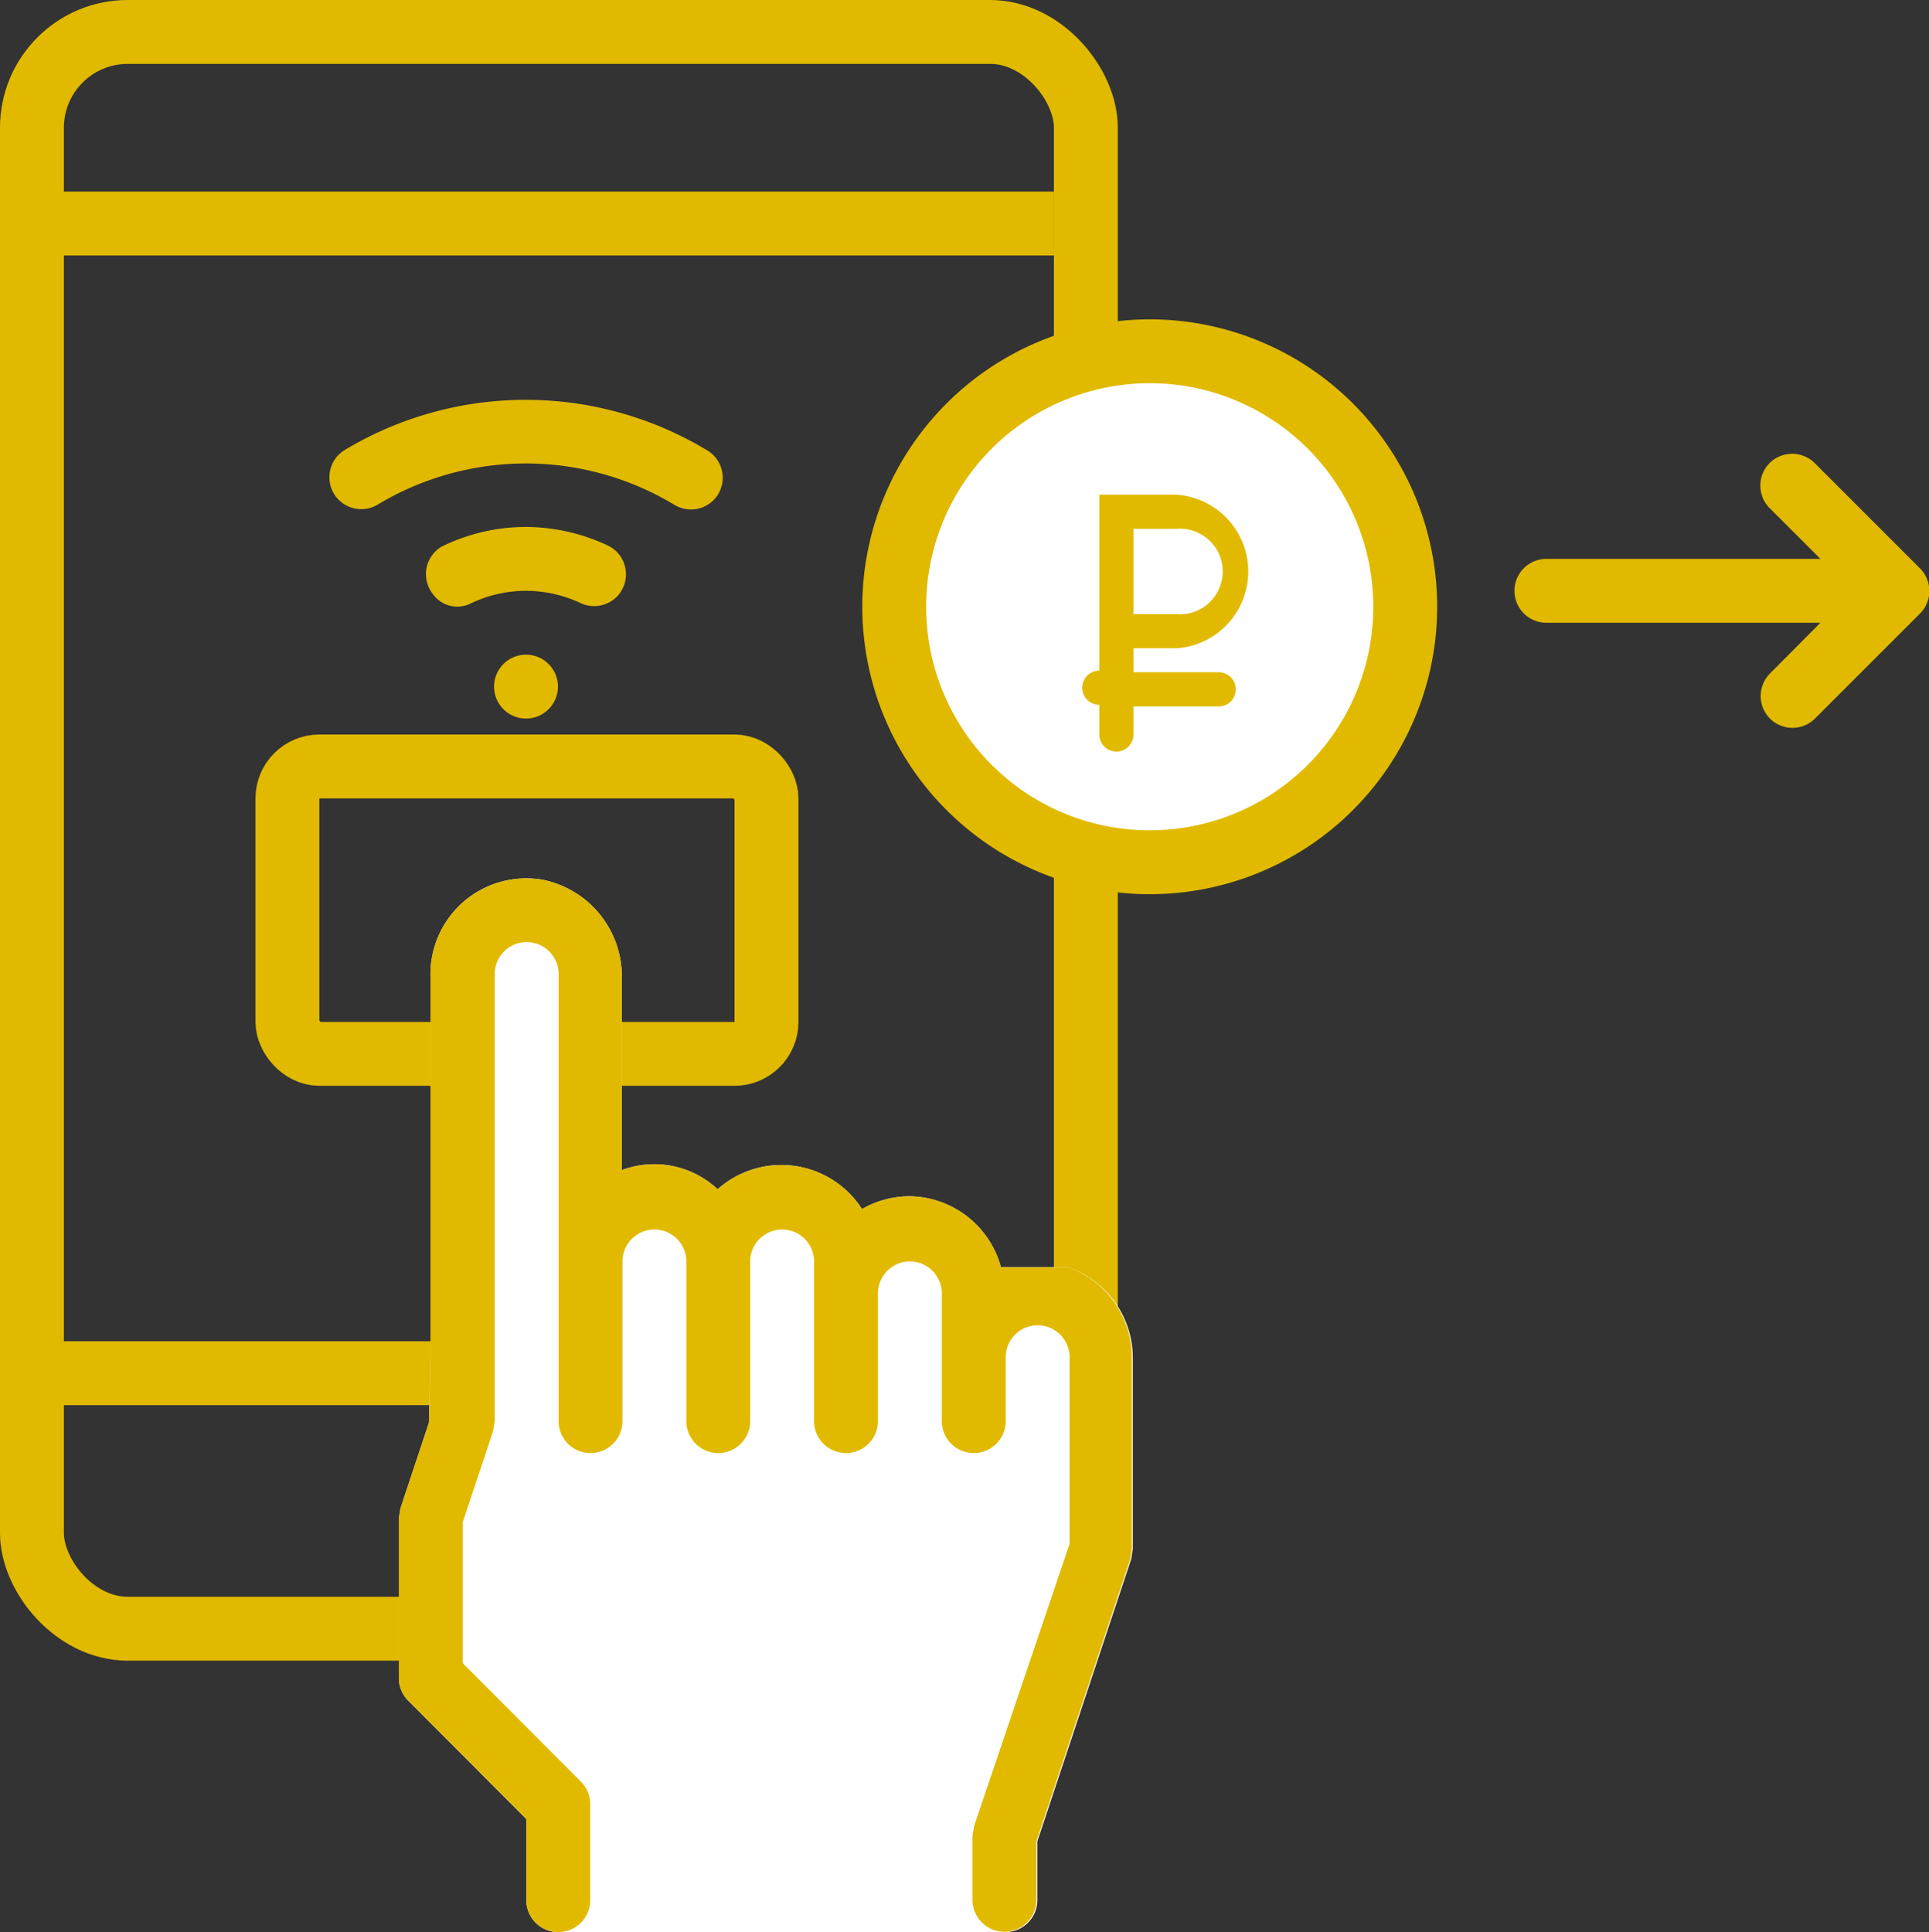
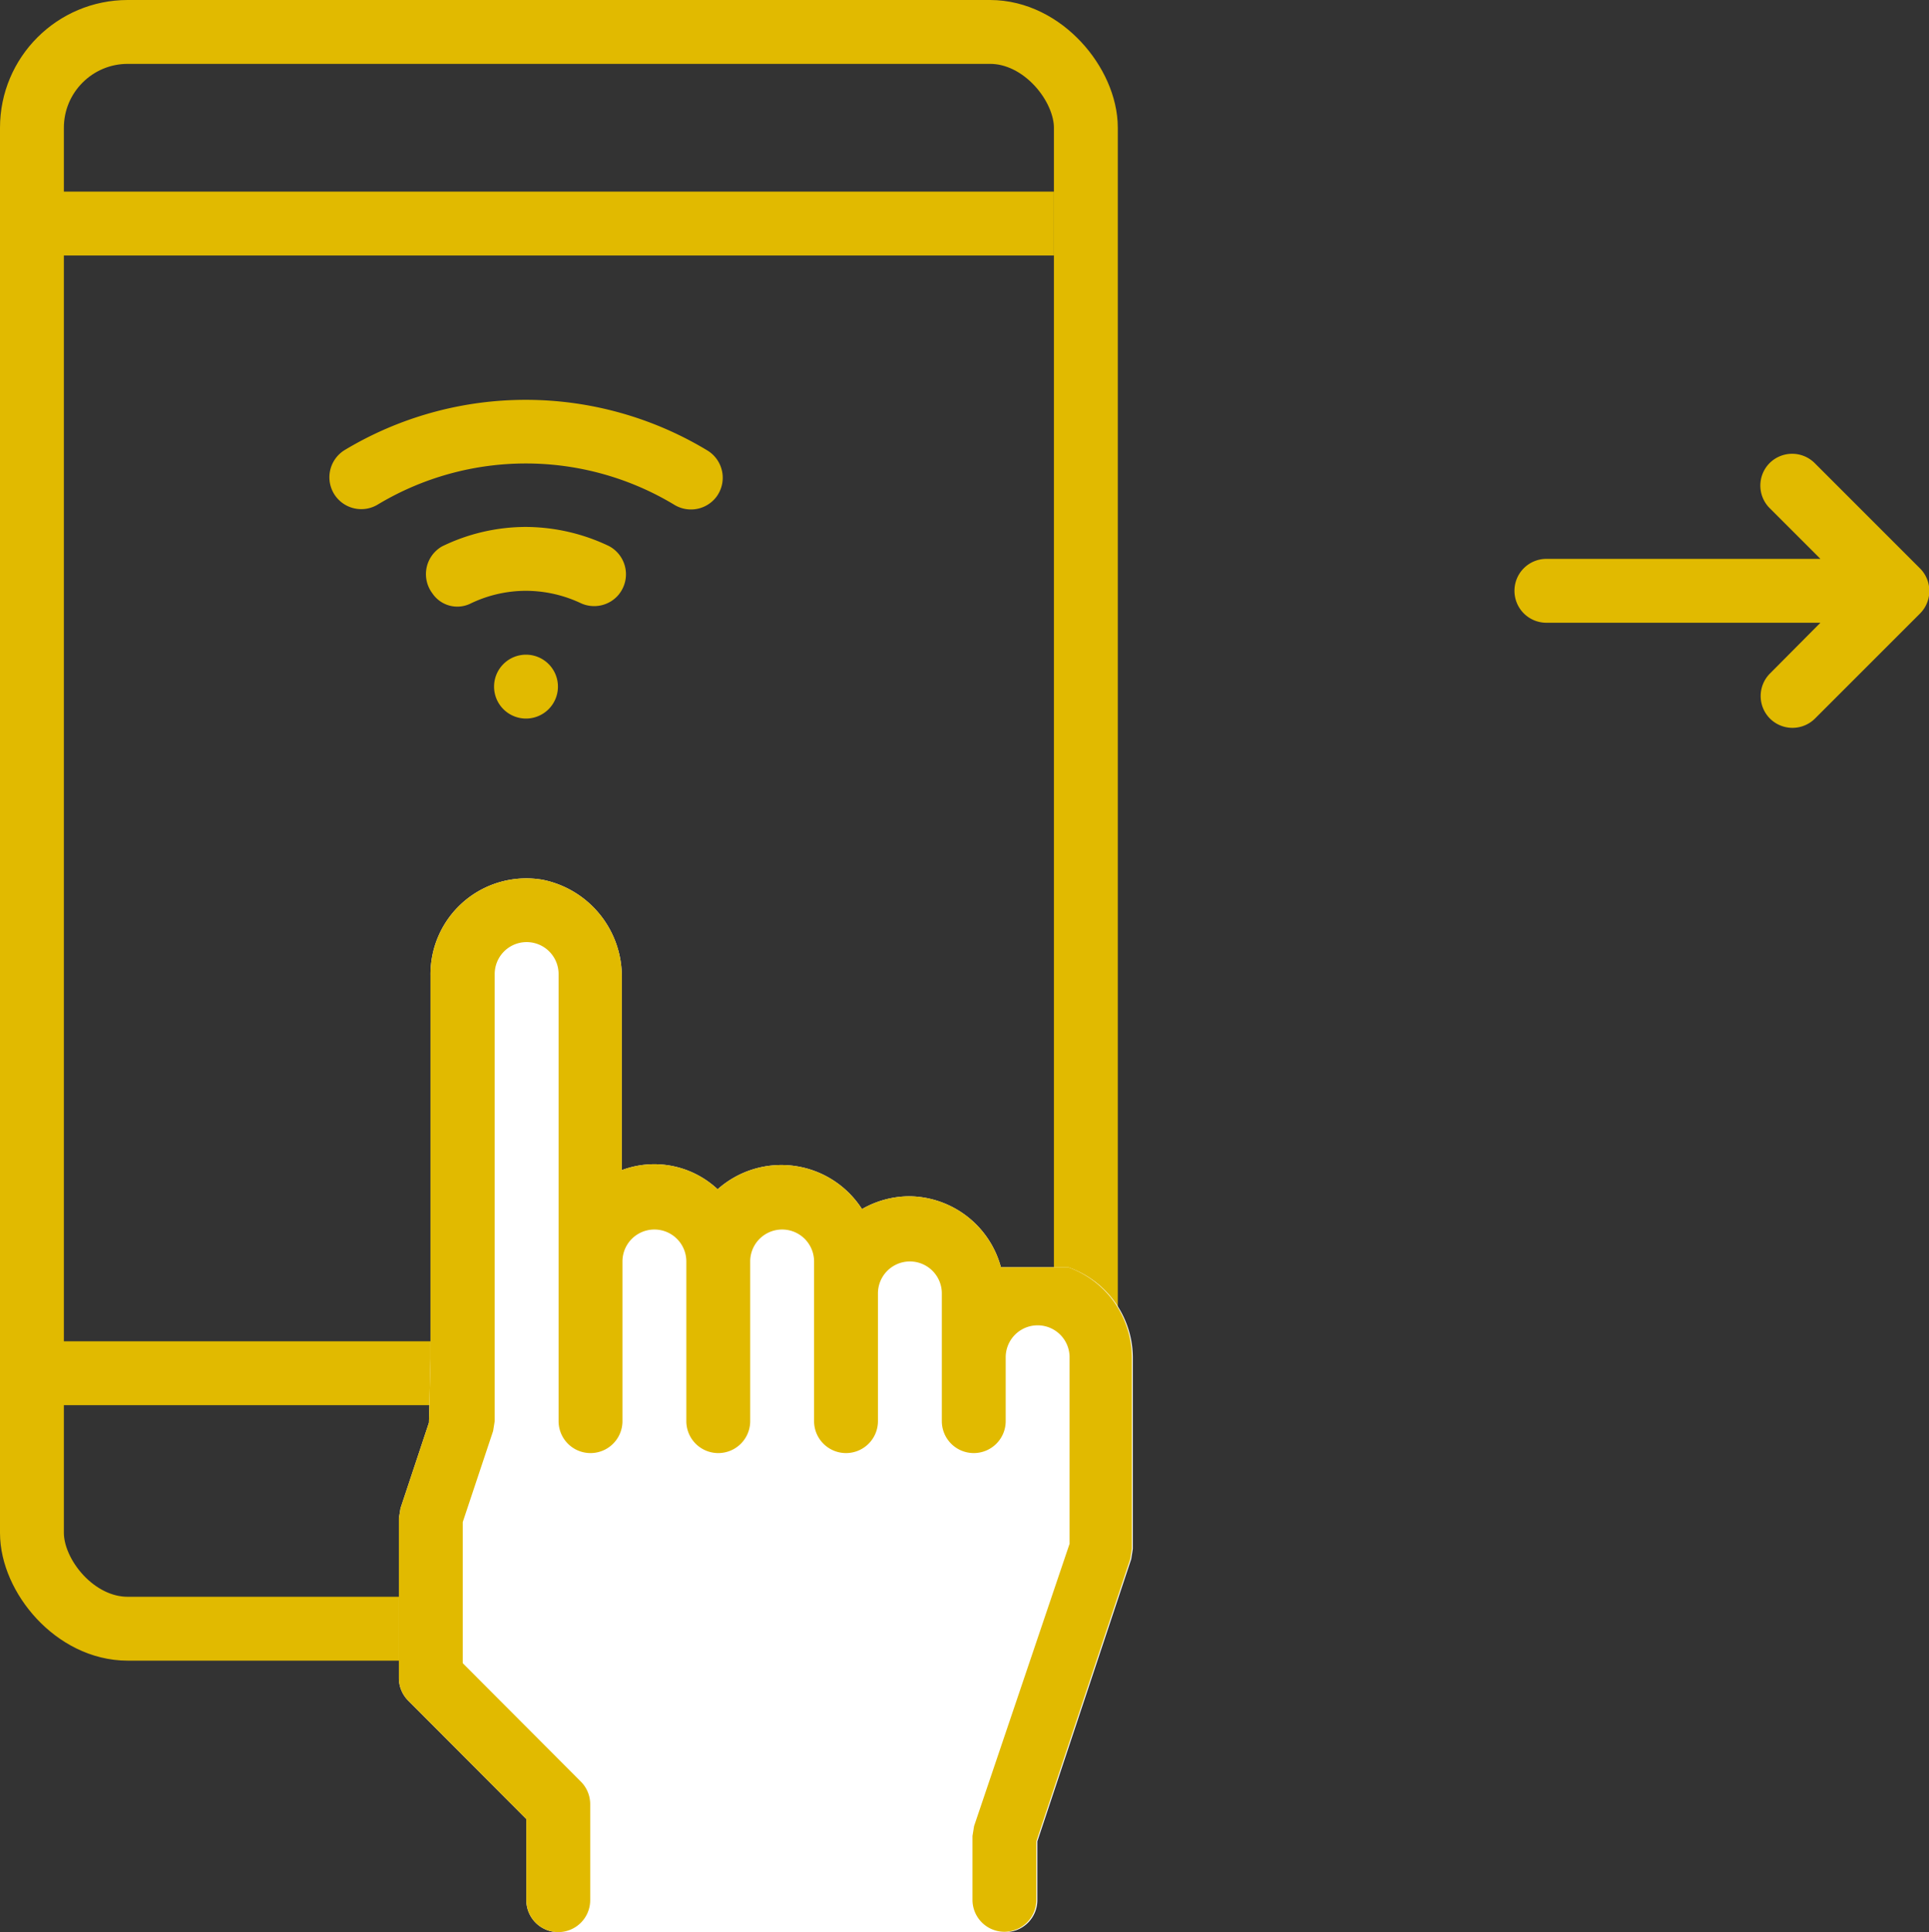
<svg xmlns="http://www.w3.org/2000/svg" viewBox="0 0 60.4 60.5">
  <rect x="0" y="0" width="60.4" height="60.5" fill="#333333" stroke="none" />
  <defs>
    <style>.cls-1{fill:#e1ba00;}.cls-2,.cls-3{fill:none;stroke-width:2px;}.cls-2,.cls-3,.cls-4{stroke:#e1ba00;}.cls-2,.cls-4{stroke-miterlimit:10;}.cls-3{stroke-linejoin:round;}.cls-4,.cls-5{fill:#fff;}</style>
  </defs>
  <title>Dist_servis</title>
  <g id="Layer_2" data-name="Layer 2">
    <g id="Layer_7" data-name="Layer 7">
      <path class="cls-1" d="M55.41,14.5h0a1,1,0,0,0,0,1.41L57,17.5H48.42a1,1,0,0,0-1,1h0a1,1,0,0,0,1,1H57l-1.58,1.59a1,1,0,0,0,0,1.41h0a1,1,0,0,0,1.41,0l3.29-3.29a1,1,0,0,0,0-1.41L56.82,14.5A1,1,0,0,0,55.41,14.5Z" />
    </g>
    <g id="Layer_4" data-name="Layer 4">
      <path class="cls-1" d="M13.51,18.54l.05.07a.94.94,0,0,0,1.15.3,4,4,0,0,1,1.76-.41,4.05,4.05,0,0,1,1.7.38,1,1,0,0,0,1.21-.27l.05-.07a1,1,0,0,0-.36-1.44,6.08,6.08,0,0,0-2.61-.6,6,6,0,0,0-2.62.61A1,1,0,0,0,13.51,18.54Z" />
      <path class="cls-1" d="M10.51,15.54h0a1,1,0,0,0,1.3.27,9,9,0,0,1,9.31,0,1,1,0,0,0,1.31-.25h0a1,1,0,0,0-.29-1.46,11,11,0,0,0-11.36,0A1,1,0,0,0,10.51,15.54Z" />
      <path class="cls-1" d="M16.47,20.5h0a1,1,0,0,1,1,1h0a1,1,0,0,1-1,1h0a1,1,0,0,1-1-1h0A1,1,0,0,1,16.47,20.5Z" />
    </g>
    <g id="Layer_2-2" data-name="Layer 2">
      <rect class="cls-2" x="1" y="1" width="33" height="50" rx="3" ry="3" />
      <rect class="cls-1" y="6" width="33" height="2" />
      <rect class="cls-1" y="42" width="33" height="2" />
    </g>
    <g id="Layer_8" data-name="Layer 8">
-       <rect class="cls-3" x="9" y="24" width="15" height="9" rx="1" ry="1" />
-     </g>
+       </g>
    <g id="Layer_6" data-name="Layer 6">
-       <circle class="cls-4" cx="36" cy="19" r="8" />
-       <path class="cls-1" d="M36,10a9,9,0,1,0,9,9A9,9,0,0,0,36,10Zm0,16a7,7,0,1,1,7-7A7,7,0,0,1,36,26Z" />
-       <path class="cls-1" d="M36.83,20.3a2.41,2.41,0,0,0,0-4.81H34.42V21a.53.53,0,1,0,0,1.07V23a.53.53,0,1,0,1.07,0v-.88h2.67a.53.53,0,0,0,0-1.07H35.49V20.3Zm-1.34-3.74h1.34a1.34,1.34,0,1,1,0,2.67H35.49Z" />
-     </g>
+       </g>
    <g id="Рука">
      <path class="cls-5" d="M33.44,39.68h-2l-.1,0h0a3,3,0,0,0-2.88-2.22,3,3,0,0,0-1.47.4,3,3,0,0,0-4.52-.62,2.9,2.9,0,0,0-3-.6V30.62A3.09,3.09,0,0,0,17,27.55a3,3,0,0,0-3.52,3v12l-.05,2-.89,2.68-.05.31v5a1,1,0,0,0,.29.71l3.7,3.71V59.5a1,1,0,0,0,1,1h14a1,1,0,0,0,1-1V57.66l2.94-8.84.05-.32v-6A3,3,0,0,0,33.44,39.68Z" />
      <path class="cls-1" d="M33.44,39.68h-2l-.1,0h0a3,3,0,0,0-2.88-2.22,3,3,0,0,0-1.47.4,3,3,0,0,0-4.52-.62,2.9,2.9,0,0,0-3-.6V30.62A3.09,3.09,0,0,0,17,27.55a3,3,0,0,0-3.52,3v12l-.05,2-.89,2.68-.05.31v5a1,1,0,0,0,.29.71l3.7,3.71V59.5a1,1,0,0,0,1,1h0a1,1,0,0,0,1-1v-3a1,1,0,0,0-.29-.71l-3.7-3.71V47.66l.95-2.85.05-.31v-14a1,1,0,1,1,2,0v14a1,1,0,1,0,2,0v-5a1,1,0,1,1,2,0v5a1,1,0,0,0,2,0v-5a1,1,0,1,1,2,0v5a1,1,0,0,0,1,1h0a1,1,0,0,0,1-1v-4a1,1,0,1,1,2,0v4a1,1,0,0,0,1,1h0a1,1,0,0,0,1-1v-2a1,1,0,1,1,2,0v5.84L30.5,57.18l-.05.31v2a1,1,0,0,0,2,0V57.66l2.94-8.84.05-.32v-6A3,3,0,0,0,33.44,39.68Z" />
    </g>
  </g>
</svg>